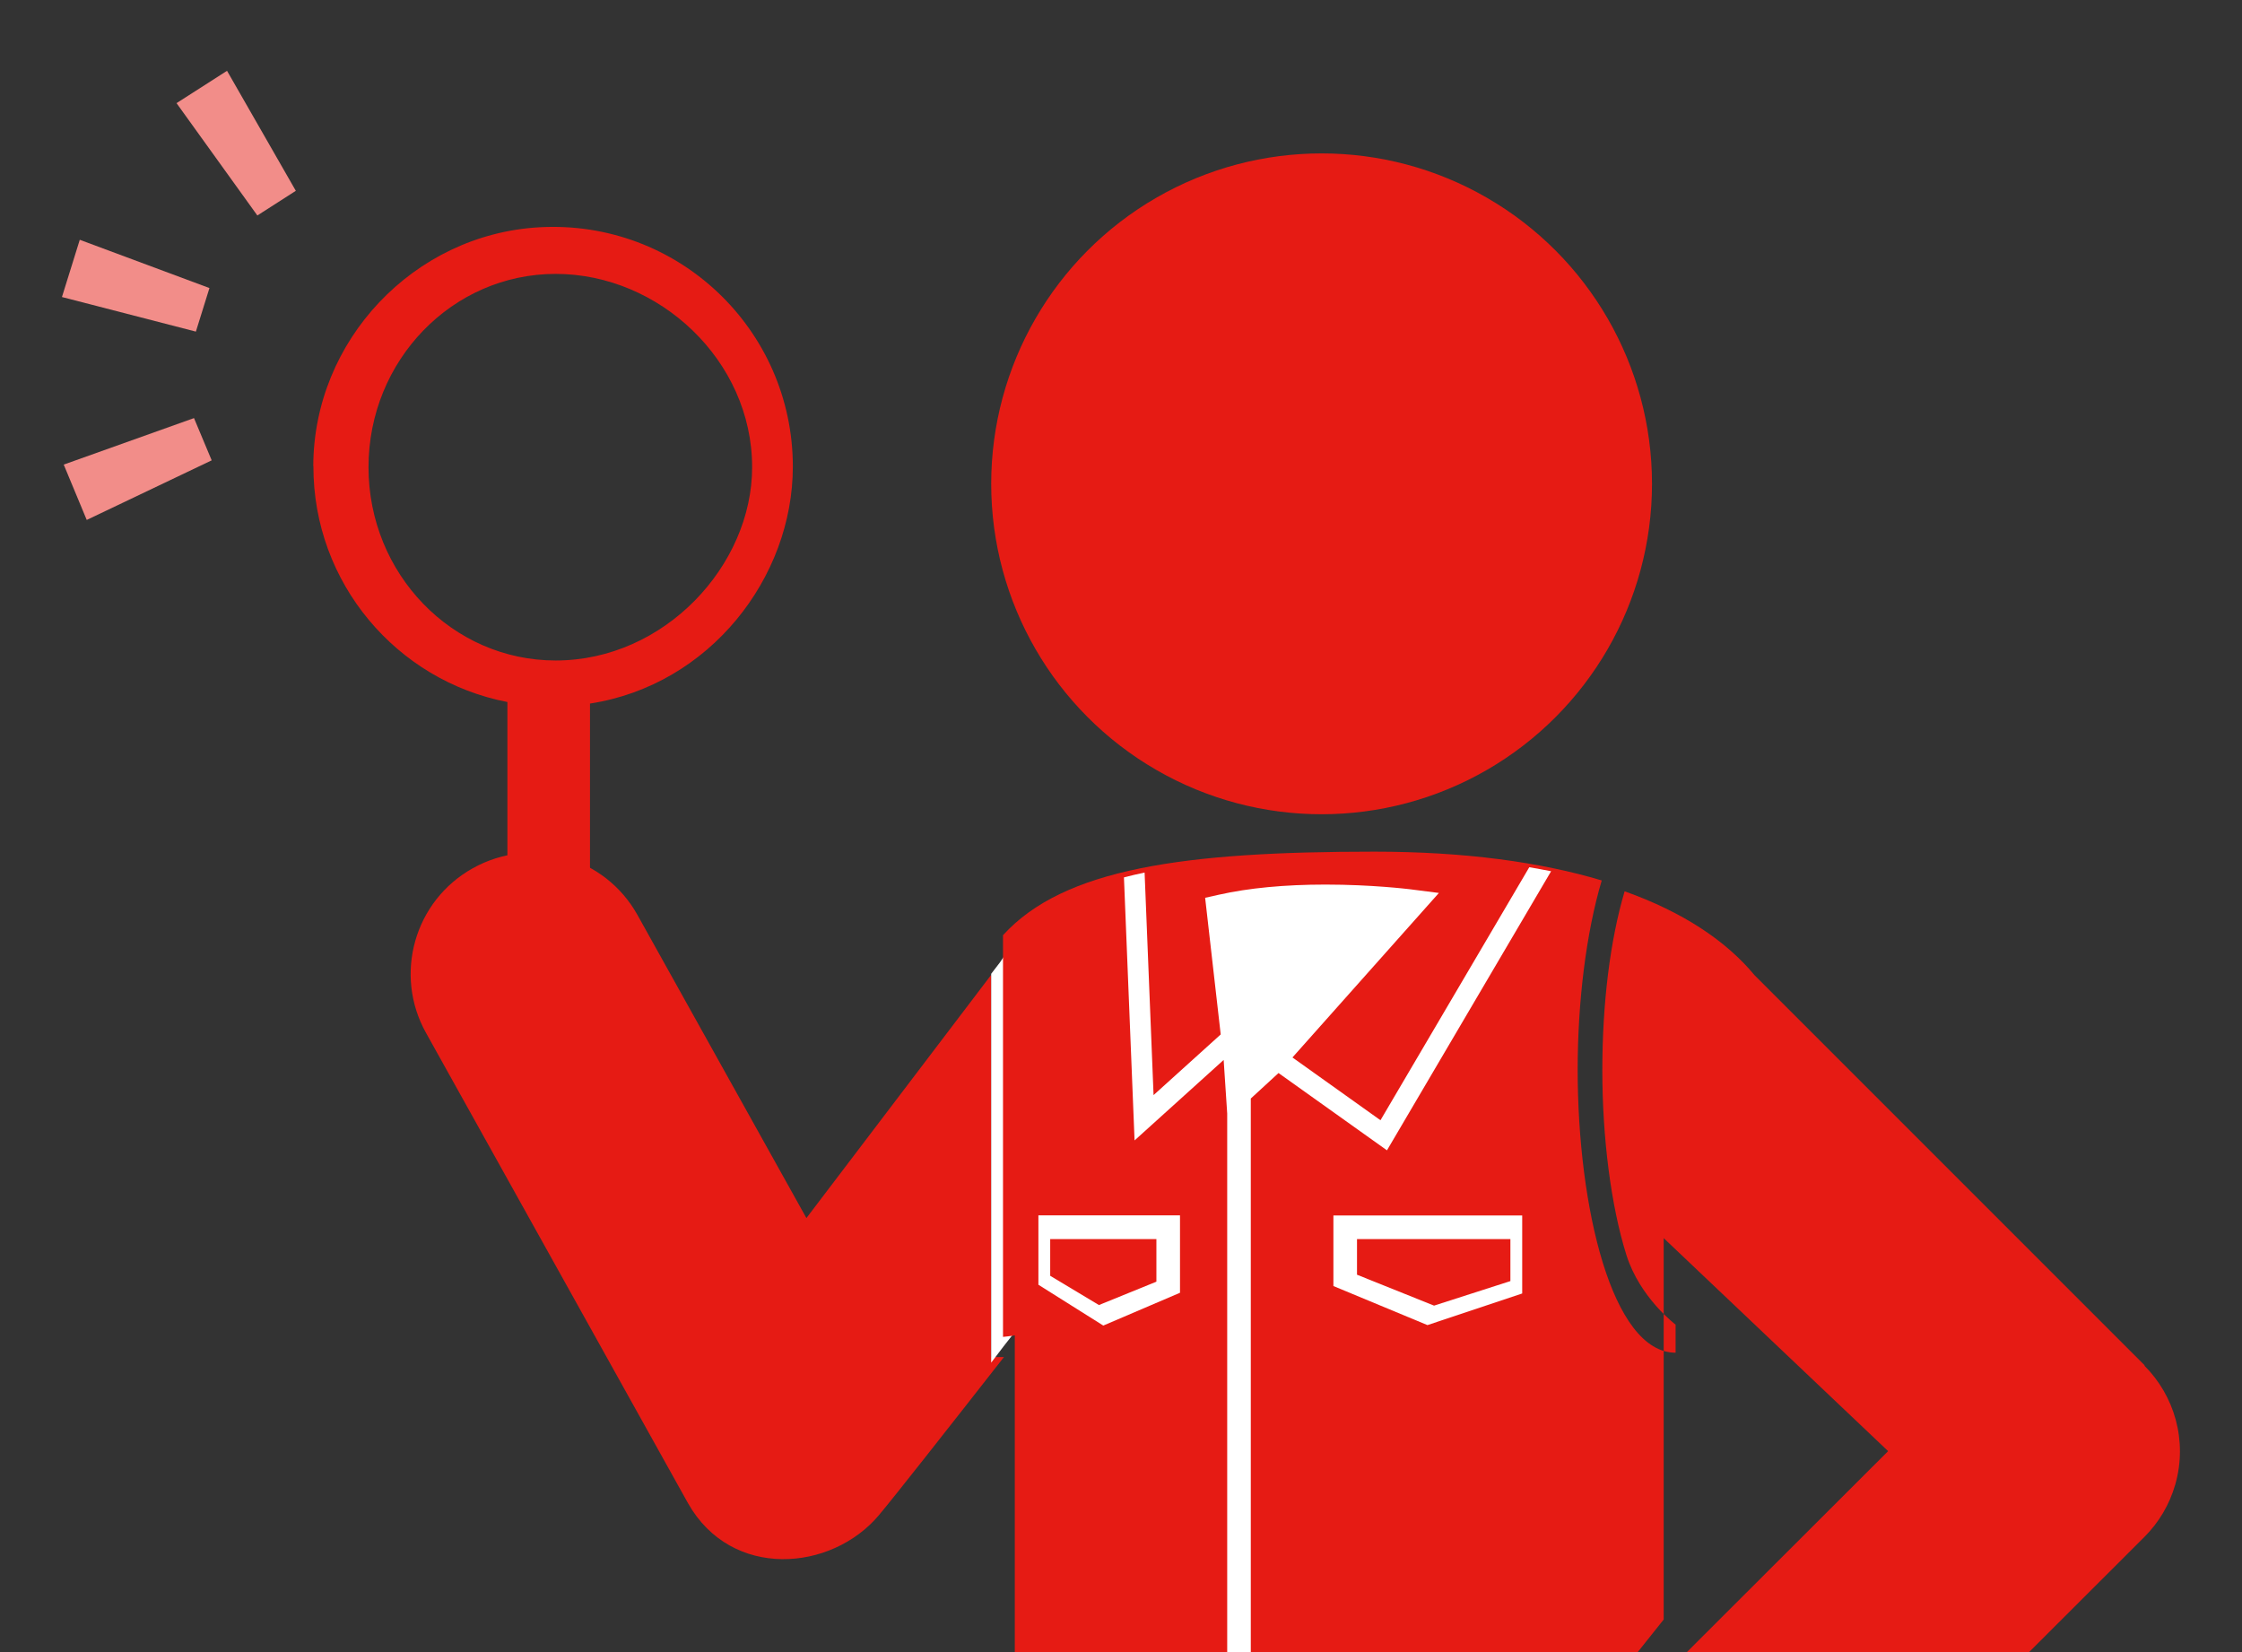
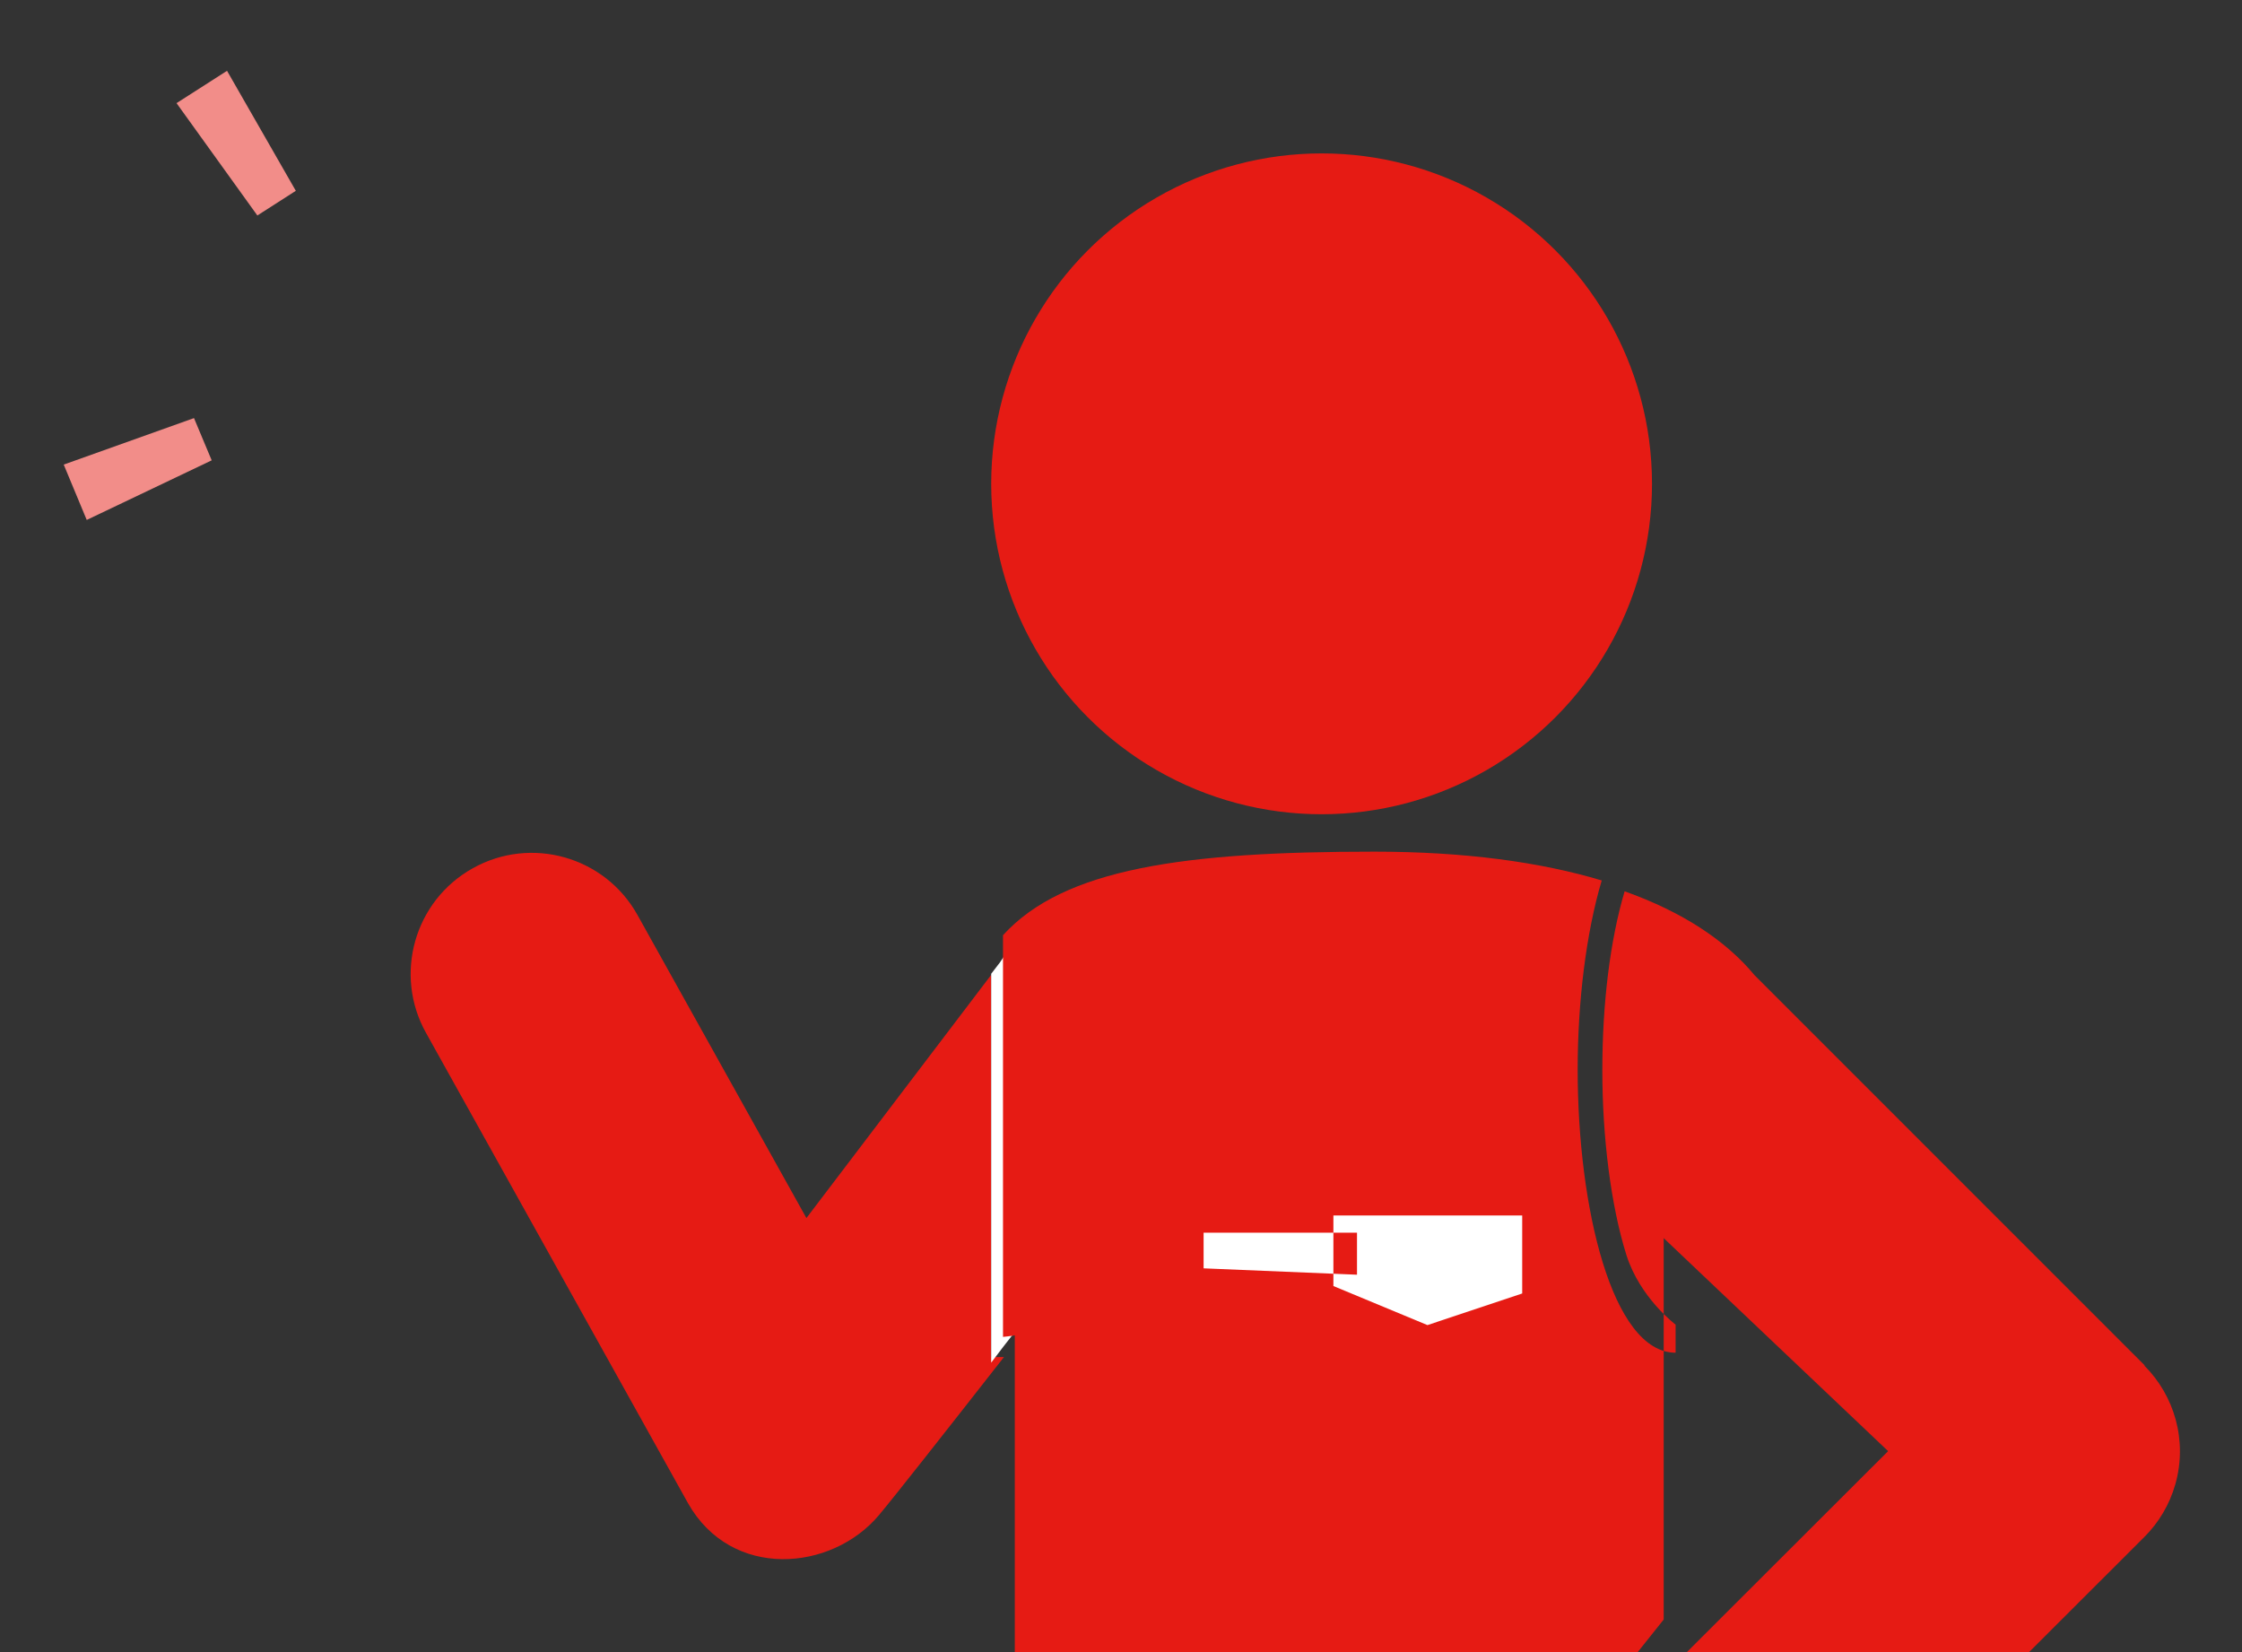
<svg xmlns="http://www.w3.org/2000/svg" id="_レイヤー_2" data-name="レイヤー 2" viewBox="0 0 190 140">
  <rect x="0" y="0" width="190" height="140" fill="#333333" stroke="none" />
  <defs>
    <style>
      .cls-1 {
        fill: #f28d89;
      }

      .cls-1, .cls-2, .cls-3, .cls-4 {
        stroke-width: 0px;
      }

      .cls-2 {
        fill: none;
      }

      .cls-3 {
        fill: #e61b14;
      }

      .cls-5 {
        clip-path: url(#clippath);
      }

      .cls-4 {
        fill: #fff;
      }
    </style>
    <clipPath id="clippath">
      <rect class="cls-2" width="190" height="140" />
    </clipPath>
  </defs>
  <g id="obj">
    <g class="cls-5">
      <g>
        <g>
          <path class="cls-3" d="M84,82.61l-15.66,20.61s-14.19-25.47-14.32-25.69c-2.76-4.95-9.02-6.72-13.96-3.95-4.95,2.76-6.72,9.02-3.95,13.96.13.23,21.98,39.47,22.2,39.85,3.68,6.5,12.16,5.79,16.18,1,1.31-1.56,5.68-7.12,10.59-13.39h-1.08v-32.39Z" />
          <path class="cls-4" d="M85.78,113.28c-.33.42-.65.83-.97,1.24" />
          <path class="cls-4" d="M84.76,81.53l-.76.99v32.95l1.05-1.38c.31-.4.63-.81.95-1.21v-32.96c-.46.5-.87,1.03-1.24,1.61Z" />
        </g>
        <path class="cls-3" d="M181.75,115.7h0s-33.06-33.06-33.06-33.06c-2.4-2.9-6.06-5.35-11.01-7.11-1.22,4.11-1.89,9.46-1.89,15.16s.73,11.49,2.04,15.66c1.15,3.64,4.17,5.9,4.17,5.9v2.38c-5.39,0-8.3-12.35-8.3-23.98,0-5.68.7-11.54,2.04-16.04-5.17-1.55-11.58-2.44-19.28-2.44-16.08,0-26.3,1.41-31.46,7.08v34.04s.85-.09,1-.13v50.86h55.97s-10.44-9.22-8.54-15.95c.66-2.33,1.95-4.41,3.74-6.04l3.82-4.79v-32.32l19.02,18.05-21.02,20.99c-1.4,1.25-2.47,2.9-3.02,4.84-1.54,5.45,1.62,11.13,7.08,12.67,3.89,1.1,7.9-.2,10.43-3.02h0s28.25-28.21,28.25-28.21h0c1.2-1.2,2.12-2.71,2.62-4.46,1.05-3.7-.08-7.51-2.62-10.05Z" />
        <g>
-           <path class="cls-3" d="M26.56,39.5c-.02,9.91,7.06,18.18,16.44,19.99v31.65c0,1.06,1.57,1.92,3.5,1.92,1.93,0,3.5-.86,3.5-1.92v-31.52c10.17-1.57,17.19-10.69,17.19-20.08,0-11.61-9.73-20.94-21.49-20.28-10.63.6-19.13,9.59-19.15,20.24ZM47.09,55.97c-8.76,0-15.86-7.33-15.86-16.38,0-9.05,7.1-16.38,15.86-16.38s16.65,7.33,16.65,16.38c0,8.32-7.42,16.38-16.65,16.38Z" />
          <g>
-             <polygon class="cls-1" points="17.75 24.41 16.6 28.1 5.25 25.17 6.76 20.32 17.75 24.41" />
            <polygon class="cls-1" points="16.44 35.43 17.94 39.01 7.35 44.06 5.4 39.37 16.44 35.43" />
            <polygon class="cls-1" points="21.81 18.26 25.07 16.17 19.24 6 14.96 8.74 21.81 18.26" />
          </g>
          <g>
            <g>
-               <path class="cls-4" d="M120.97,112.29l-7.97-3.31v-5.98h16v6.61l-8.03,2.68ZM115,108.02l6.53,2.62,6.47-2.08v-3.56h-13v3.02Z" />
-               <path class="cls-4" d="M93.5,112.33l-5.5-3.46v-5.88h12v6.56l-6.5,2.78ZM89,108.11l4.13,2.48,4.87-1.98v-3.61h-9v3.11Z" />
+               <path class="cls-4" d="M120.97,112.29l-7.97-3.31v-5.98h16v6.61l-8.03,2.68ZM115,108.02v-3.56h-13v3.02Z" />
              <circle class="cls-3" cx="112" cy="41" r="28" />
            </g>
-             <path class="cls-4" d="M104,164v-69.64l-.3-4.54-7.55,6.82-.9-22.29c.56-.15,1.15-.28,1.75-.41l.76,18.86,5.69-5.14-1.32-11.58,1.16-.26c2.54-.57,5.58-.86,9.04-.86,3.95,0,6.98.38,7.11.39l2.5.32-12.41,13.94,7.46,5.32,12.61-21.44c.63.11,1.25.22,1.85.34l-13.91,23.65-9.19-6.55-2.35,2.16v70.91h-2Z" />
          </g>
        </g>
      </g>
    </g>
  </g>
</svg>